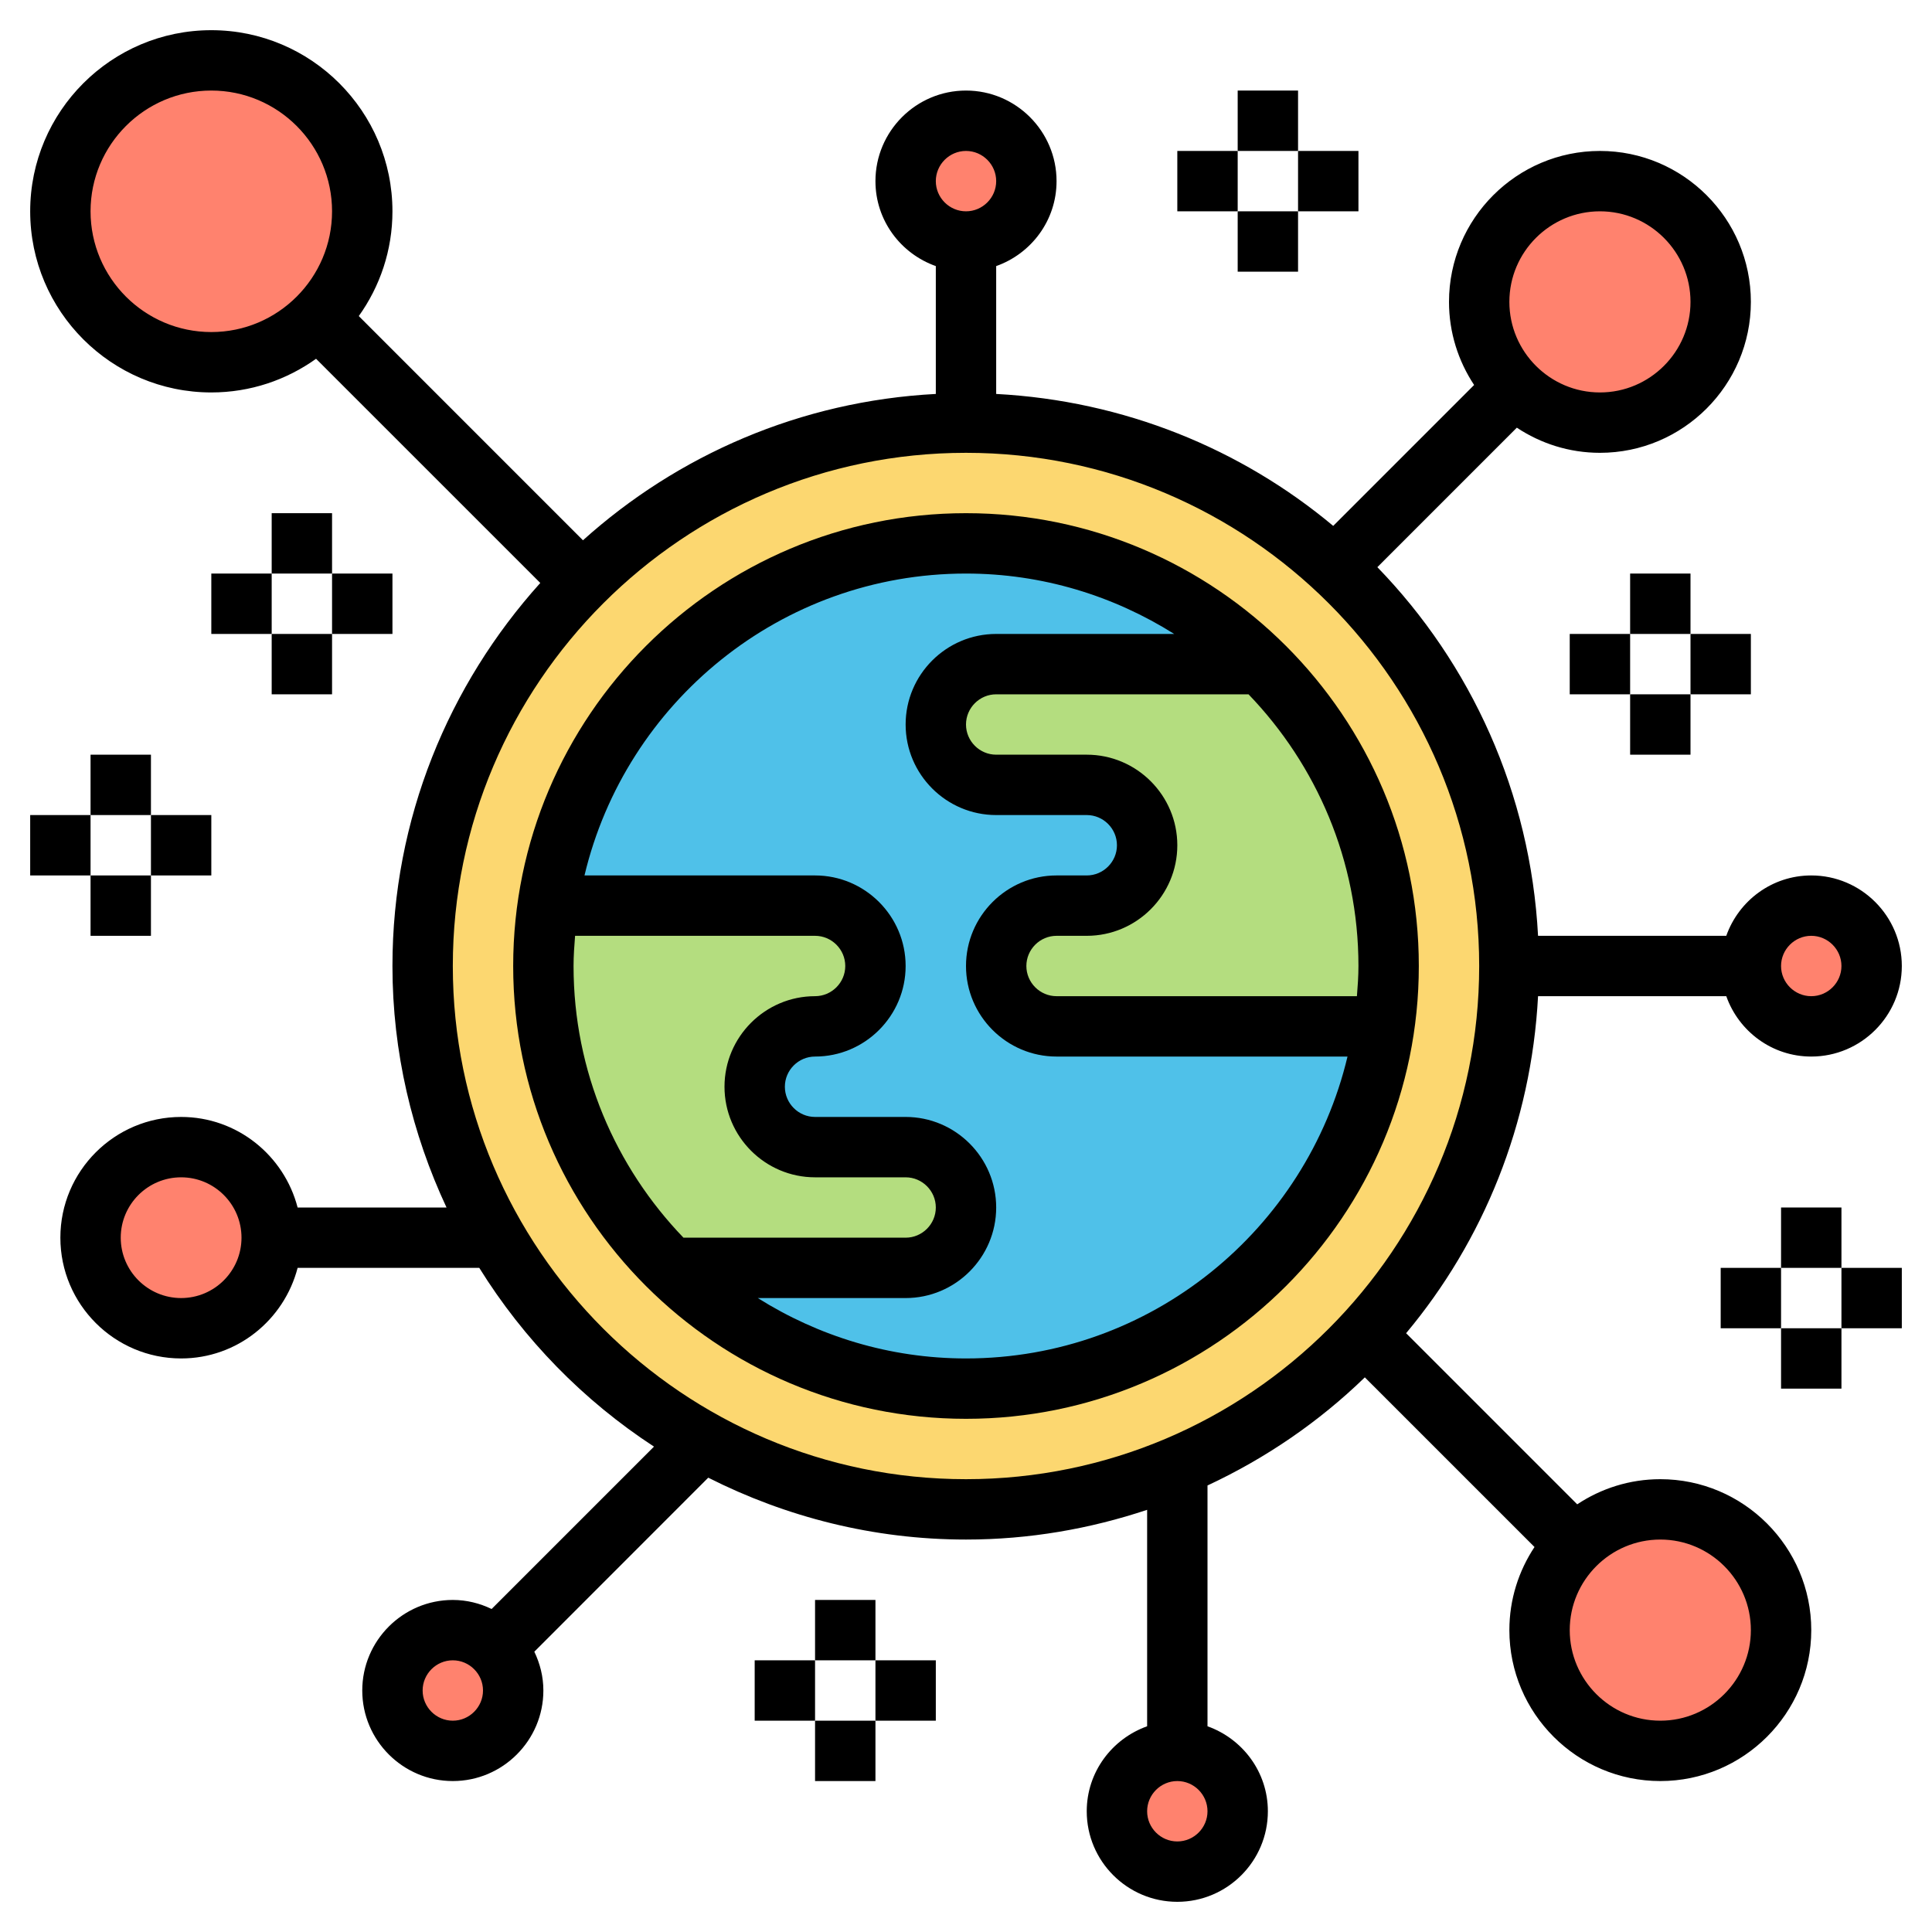
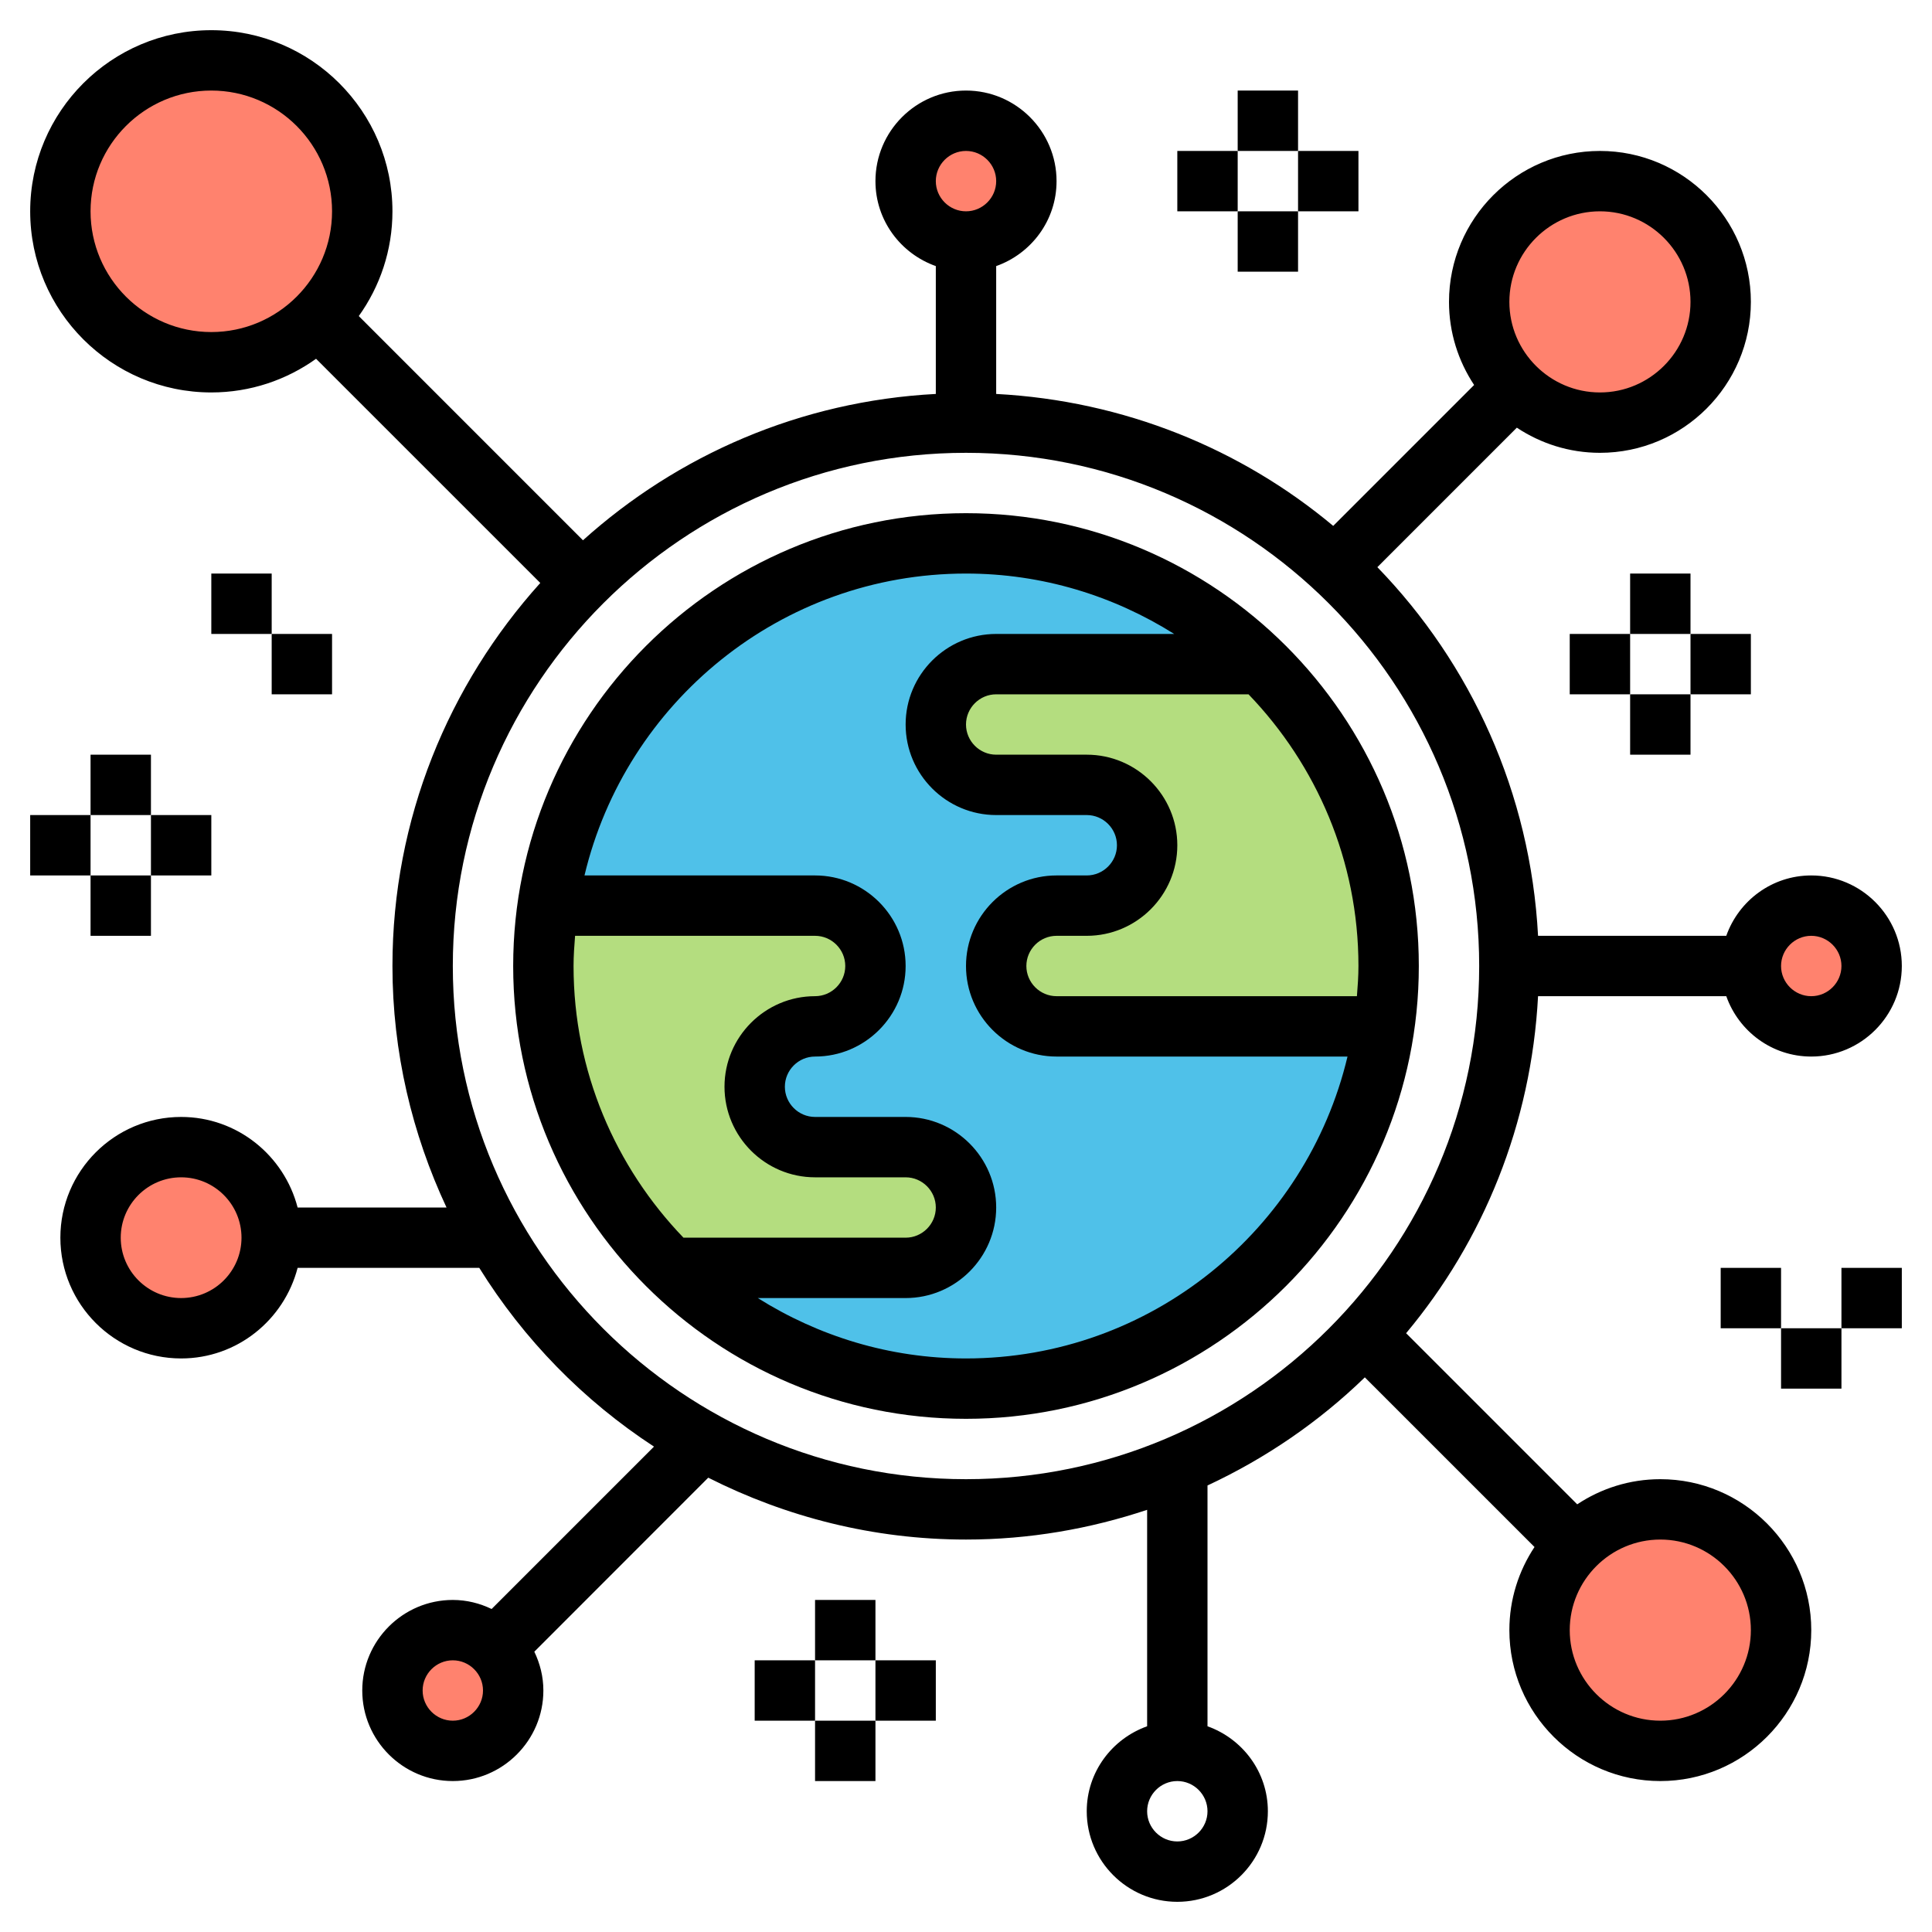
<svg xmlns="http://www.w3.org/2000/svg" width="85px" height="85px" viewBox="0 0 85 85" version="1.1">
  <g id="surface1">
-     <path style=" stroke:none;fill-rule:nonzero;fill:rgb(98.824%,84.314%,43.922%);fill-opacity:1;" d="M 66.406 42.5 C 66.406 52.406 60.375 60.906 51.797 64.535 C 48.941 65.742 45.793 66.406 42.5 66.406 C 38.289 66.406 34.332 65.316 30.891 63.406 C 27.105 61.293 23.961 58.199 21.793 54.453 C 19.762 50.934 18.594 46.855 18.594 42.5 C 18.594 35.898 21.277 29.922 25.594 25.594 C 29.922 21.277 35.898 18.594 42.5 18.594 C 55.703 18.594 66.406 29.297 66.406 42.5 Z M 60.906 45.156 C 61.027 44.293 61.094 43.402 61.094 42.5 C 61.094 37.293 58.957 32.594 55.504 29.219 C 52.141 25.938 47.559 23.906 42.5 23.906 C 33.137 23.906 25.379 30.84 24.094 39.844 C 23.973 40.707 23.906 41.598 23.906 42.5 C 23.906 47.707 26.043 52.406 29.496 55.781 C 32.859 59.062 37.441 61.094 42.5 61.094 C 51.863 61.094 59.621 54.16 60.906 45.156 Z M 60.906 45.156 " />
    <path style=" stroke:none;fill-rule:nonzero;fill:rgb(30.98%,75.686%,91.373%);fill-opacity:1;" d="M 60.883 45.156 L 60.906 45.156 C 59.621 54.16 51.863 61.094 42.5 61.094 C 37.441 61.094 32.859 59.062 29.496 55.781 L 39.844 55.781 C 41.305 55.781 42.5 54.586 42.5 53.125 C 42.5 52.395 42.207 51.73 41.715 51.254 C 41.238 50.762 40.574 50.469 39.844 50.469 L 35.859 50.469 C 34.398 50.469 33.203 49.273 33.203 47.812 C 33.203 47.082 33.496 46.418 33.988 45.941 C 34.465 45.449 35.129 45.156 35.859 45.156 C 36.59 45.156 37.254 44.863 37.73 44.371 C 38.223 43.895 38.516 43.23 38.516 42.5 C 38.516 41.77 38.223 41.105 37.73 40.629 C 37.254 40.137 36.59 39.844 35.859 39.844 L 24.094 39.844 C 25.379 30.84 33.137 23.906 42.5 23.906 C 47.559 23.906 52.141 25.938 55.504 29.219 L 43.828 29.219 C 42.367 29.219 41.172 30.414 41.172 31.875 C 41.172 32.605 41.465 33.27 41.957 33.746 C 42.434 34.238 43.098 34.531 43.828 34.531 L 47.812 34.531 C 49.273 34.531 50.469 35.727 50.469 37.188 C 50.469 37.918 50.176 38.582 49.684 39.059 C 49.207 39.551 48.543 39.844 47.812 39.844 L 46.484 39.844 C 45.023 39.844 43.828 41.039 43.828 42.5 C 43.828 43.23 44.121 43.895 44.613 44.371 C 45.09 44.863 45.754 45.156 46.484 45.156 Z M 60.883 45.156 " />
    <path style=" stroke:none;fill-rule:nonzero;fill:rgb(70.588%,86.667%,49.804%);fill-opacity:1;" d="M 41.715 51.254 C 42.207 51.73 42.5 52.395 42.5 53.125 C 42.5 54.586 41.305 55.781 39.844 55.781 L 29.496 55.781 C 26.043 52.406 23.906 47.707 23.906 42.5 C 23.906 41.598 23.973 40.707 24.094 39.844 L 35.859 39.844 C 36.59 39.844 37.254 40.137 37.73 40.629 C 38.223 41.105 38.516 41.77 38.516 42.5 C 38.516 43.23 38.223 43.895 37.73 44.371 C 37.254 44.863 36.59 45.156 35.859 45.156 C 35.129 45.156 34.465 45.449 33.988 45.941 C 33.496 46.418 33.203 47.082 33.203 47.812 C 33.203 49.273 34.398 50.469 35.859 50.469 L 39.844 50.469 C 40.574 50.469 41.238 50.762 41.715 51.254 Z M 41.715 51.254 " />
    <path style=" stroke:none;fill-rule:nonzero;fill:rgb(70.588%,86.667%,49.804%);fill-opacity:1;" d="M 61.094 42.5 C 61.094 43.402 61.027 44.293 60.906 45.156 L 46.484 45.156 C 45.754 45.156 45.09 44.863 44.613 44.371 C 44.121 43.895 43.828 43.23 43.828 42.5 C 43.828 41.039 45.023 39.844 46.484 39.844 L 47.812 39.844 C 48.543 39.844 49.207 39.551 49.684 39.059 C 50.176 38.582 50.469 37.918 50.469 37.188 C 50.469 35.727 49.273 34.531 47.812 34.531 L 43.828 34.531 C 43.098 34.531 42.434 34.238 41.957 33.746 C 41.465 33.27 41.172 32.605 41.172 31.875 C 41.172 30.414 42.367 29.219 43.828 29.219 L 55.504 29.219 C 58.957 32.594 61.094 37.293 61.094 42.5 Z M 61.094 42.5 " />
    <path style=" stroke:none;fill-rule:nonzero;fill:rgb(100%,50.98%,43.137%);fill-opacity:1;" d="M 82.344 42.5 C 82.344 41.031 81.156 39.844 79.688 39.844 C 78.219 39.844 77.031 41.031 77.031 42.5 C 77.031 43.969 78.219 45.156 79.688 45.156 C 81.156 45.156 82.344 43.969 82.344 42.5 Z M 82.344 42.5 " />
    <path style=" stroke:none;fill-rule:nonzero;fill:rgb(100%,50.98%,43.137%);fill-opacity:1;" d="M 70.391 7.969 C 73.324 7.969 75.703 10.348 75.703 13.281 C 75.703 16.215 73.324 18.594 70.391 18.594 C 68.93 18.594 67.602 17.996 66.633 17.039 C 65.676 16.07 65.078 14.742 65.078 13.281 C 65.078 10.348 67.457 7.969 70.391 7.969 Z M 70.391 7.969 " />
    <path style=" stroke:none;fill-rule:nonzero;fill:rgb(100%,50.98%,43.137%);fill-opacity:1;" d="M 45.156 7.969 C 45.156 6.5 43.969 5.312 42.5 5.312 C 41.031 5.312 39.844 6.5 39.844 7.969 C 39.844 9.438 41.031 10.625 42.5 10.625 C 43.969 10.625 45.156 9.438 45.156 7.969 Z M 45.156 7.969 " />
    <path style=" stroke:none;fill-rule:nonzero;fill:rgb(100%,50.98%,43.137%);fill-opacity:1;" d="M 9.297 2.656 C 12.961 2.656 15.938 5.633 15.938 9.297 C 15.938 11.129 15.195 12.789 14 14 C 12.789 15.195 11.129 15.938 9.297 15.938 C 5.633 15.938 2.656 12.961 2.656 9.297 C 2.656 5.633 5.633 2.656 9.297 2.656 Z M 9.297 2.656 " />
    <path style=" stroke:none;fill-rule:nonzero;fill:rgb(100%,50.98%,43.137%);fill-opacity:1;" d="M 11.953 54.453 C 11.953 52.254 10.168 50.469 7.969 50.469 C 5.77 50.469 3.984 52.254 3.984 54.453 C 3.984 56.652 5.77 58.438 7.969 58.438 C 10.168 58.438 11.953 56.652 11.953 54.453 Z M 11.953 54.453 " />
    <path style=" stroke:none;fill-rule:nonzero;fill:rgb(100%,50.98%,43.137%);fill-opacity:1;" d="M 21.793 72.504 C 22.285 72.98 22.578 73.645 22.578 74.375 C 22.578 75.836 21.383 77.031 19.922 77.031 C 18.461 77.031 17.266 75.836 17.266 74.375 C 17.266 72.914 18.461 71.719 19.922 71.719 C 20.652 71.719 21.316 72.012 21.793 72.504 Z M 21.793 72.504 " />
-     <path style=" stroke:none;fill-rule:nonzero;fill:rgb(100%,50.98%,43.137%);fill-opacity:1;" d="M 54.453 79.688 C 54.453 78.219 53.266 77.031 51.797 77.031 C 50.328 77.031 49.141 78.219 49.141 79.688 C 49.141 81.156 50.328 82.344 51.797 82.344 C 53.266 82.344 54.453 81.156 54.453 79.688 Z M 54.453 79.688 " />
    <path style=" stroke:none;fill-rule:nonzero;fill:rgb(100%,50.98%,43.137%);fill-opacity:1;" d="M 73.047 66.406 C 75.98 66.406 78.359 68.785 78.359 71.719 C 78.359 74.652 75.98 77.031 73.047 77.031 C 70.113 77.031 67.734 74.652 67.734 71.719 C 67.734 70.258 68.332 68.93 69.289 67.961 C 70.258 67.004 71.586 66.406 73.047 66.406 Z M 73.047 66.406 " />
    <path style=" stroke:none;fill-rule:nonzero;fill:rgb(0%,0%,0%);fill-opacity:1;" d="M 73.047 65.078 C 71.695 65.078 70.441 65.488 69.391 66.184 L 61.863 58.656 C 65.258 54.594 67.371 49.449 67.668 43.828 L 75.949 43.828 C 76.496 45.371 77.957 46.484 79.688 46.484 C 81.883 46.484 83.672 44.695 83.672 42.5 C 83.672 40.305 81.883 38.516 79.688 38.516 C 77.957 38.516 76.496 39.629 75.949 41.172 L 67.668 41.172 C 67.336 34.883 64.715 29.199 60.598 24.953 L 66.734 18.816 C 67.785 19.512 69.039 19.922 70.391 19.922 C 74.051 19.922 77.031 16.941 77.031 13.281 C 77.031 9.621 74.051 6.641 70.391 6.641 C 66.73 6.641 63.75 9.621 63.75 13.281 C 63.75 14.633 64.16 15.887 64.855 16.938 L 58.656 23.137 C 54.594 19.742 49.449 17.629 43.828 17.332 L 43.828 11.707 C 45.371 11.16 46.484 9.699 46.484 7.969 C 46.484 5.773 44.695 3.984 42.5 3.984 C 40.305 3.984 38.516 5.773 38.516 7.969 C 38.516 9.699 39.629 11.16 41.172 11.707 L 41.172 17.332 C 35.215 17.645 29.812 20.023 25.648 23.77 L 15.785 13.906 C 16.715 12.605 17.266 11.016 17.266 9.297 C 17.266 4.902 13.691 1.328 9.297 1.328 C 4.902 1.328 1.328 4.902 1.328 9.297 C 1.328 13.691 4.902 17.266 9.297 17.266 C 11.016 17.266 12.605 16.715 13.906 15.785 L 23.77 25.648 C 19.742 30.121 17.266 36.02 17.266 42.5 C 17.266 46.297 18.133 49.891 19.645 53.125 L 13.094 53.125 C 12.5 50.84 10.438 49.141 7.969 49.141 C 5.039 49.141 2.656 51.523 2.656 54.453 C 2.656 57.383 5.039 59.766 7.969 59.766 C 10.438 59.766 12.5 58.066 13.094 55.781 L 21.086 55.781 C 23.043 58.93 25.668 61.621 28.773 63.645 L 21.629 70.789 C 21.109 70.539 20.535 70.391 19.922 70.391 C 17.727 70.391 15.938 72.18 15.938 74.375 C 15.938 76.57 17.727 78.359 19.922 78.359 C 22.117 78.359 23.906 76.57 23.906 74.375 C 23.906 73.762 23.758 73.188 23.508 72.668 L 31.16 65.012 C 34.578 66.738 38.422 67.734 42.5 67.734 C 45.285 67.734 47.961 67.262 50.469 66.426 L 50.469 75.949 C 48.926 76.5 47.812 77.961 47.812 79.688 C 47.812 81.887 49.602 83.672 51.797 83.672 C 53.992 83.672 55.781 81.887 55.781 79.688 C 55.781 77.961 54.668 76.5 53.125 75.949 L 53.125 65.355 C 55.695 64.156 58.035 62.551 60.047 60.598 L 67.512 68.062 C 66.816 69.113 66.406 70.367 66.406 71.719 C 66.406 75.379 69.387 78.359 73.047 78.359 C 76.707 78.359 79.688 75.379 79.688 71.719 C 79.688 68.059 76.707 65.078 73.047 65.078 Z M 7.969 57.109 C 6.504 57.109 5.312 55.918 5.312 54.453 C 5.312 52.988 6.504 51.797 7.969 51.797 C 9.434 51.797 10.625 52.988 10.625 54.453 C 10.625 55.918 9.434 57.109 7.969 57.109 Z M 19.922 75.703 C 19.191 75.703 18.594 75.105 18.594 74.375 C 18.594 73.645 19.191 73.047 19.922 73.047 C 20.652 73.047 21.25 73.645 21.25 74.375 C 21.25 75.105 20.652 75.703 19.922 75.703 Z M 51.797 81.016 C 51.066 81.016 50.469 80.418 50.469 79.688 C 50.469 78.957 51.066 78.359 51.797 78.359 C 52.527 78.359 53.125 78.957 53.125 79.688 C 53.125 80.418 52.527 81.016 51.797 81.016 Z M 79.688 41.172 C 80.418 41.172 81.016 41.77 81.016 42.5 C 81.016 43.23 80.418 43.828 79.688 43.828 C 78.957 43.828 78.359 43.23 78.359 42.5 C 78.359 41.77 78.957 41.172 79.688 41.172 Z M 70.391 9.297 C 72.586 9.297 74.375 11.086 74.375 13.281 C 74.375 15.477 72.586 17.266 70.391 17.266 C 68.195 17.266 66.406 15.477 66.406 13.281 C 66.406 11.086 68.195 9.297 70.391 9.297 Z M 42.5 6.641 C 43.23 6.641 43.828 7.238 43.828 7.969 C 43.828 8.699 43.23 9.297 42.5 9.297 C 41.77 9.297 41.172 8.699 41.172 7.969 C 41.172 7.238 41.77 6.641 42.5 6.641 Z M 9.297 14.609 C 6.367 14.609 3.984 12.227 3.984 9.297 C 3.984 6.367 6.367 3.984 9.297 3.984 C 12.227 3.984 14.609 6.367 14.609 9.297 C 14.609 12.227 12.227 14.609 9.297 14.609 Z M 42.5 65.078 C 30.051 65.078 19.922 54.949 19.922 42.5 C 19.922 30.051 30.051 19.922 42.5 19.922 C 54.949 19.922 65.078 30.051 65.078 42.5 C 65.078 54.949 54.949 65.078 42.5 65.078 Z M 73.047 75.703 C 70.852 75.703 69.062 73.914 69.062 71.719 C 69.062 69.523 70.852 67.734 73.047 67.734 C 75.242 67.734 77.031 69.523 77.031 71.719 C 77.031 73.914 75.242 75.703 73.047 75.703 Z M 73.047 75.703 " />
    <path style=" stroke:none;fill-rule:nonzero;fill:rgb(0%,0%,0%);fill-opacity:1;" d="M 42.5 22.578 C 31.516 22.578 22.578 31.516 22.578 42.5 C 22.578 53.484 31.516 62.422 42.5 62.422 C 53.484 62.422 62.422 53.484 62.422 42.5 C 62.422 31.516 53.484 22.578 42.5 22.578 Z M 59.766 42.5 C 59.766 42.949 59.734 43.387 59.699 43.828 L 46.484 43.828 C 45.754 43.828 45.156 43.23 45.156 42.5 C 45.156 41.77 45.754 41.172 46.484 41.172 L 47.812 41.172 C 50.008 41.172 51.797 39.383 51.797 37.188 C 51.797 34.992 50.008 33.203 47.812 33.203 L 43.828 33.203 C 43.098 33.203 42.5 32.605 42.5 31.875 C 42.5 31.145 43.098 30.547 43.828 30.547 L 54.93 30.547 C 57.918 33.652 59.766 37.859 59.766 42.5 Z M 25.234 42.5 C 25.234 42.051 25.266 41.613 25.301 41.172 L 35.859 41.172 C 36.59 41.172 37.188 41.77 37.188 42.5 C 37.188 43.23 36.59 43.828 35.859 43.828 C 33.664 43.828 31.875 45.617 31.875 47.812 C 31.875 50.008 33.664 51.797 35.859 51.797 L 39.844 51.797 C 40.574 51.797 41.172 52.395 41.172 53.125 C 41.172 53.855 40.574 54.453 39.844 54.453 L 30.07 54.453 C 27.082 51.348 25.234 47.141 25.234 42.5 Z M 42.5 59.766 C 39.133 59.766 36 58.781 33.34 57.109 L 39.844 57.109 C 42.039 57.109 43.828 55.32 43.828 53.125 C 43.828 50.93 42.039 49.141 39.844 49.141 L 35.859 49.141 C 35.129 49.141 34.531 48.543 34.531 47.812 C 34.531 47.082 35.129 46.484 35.859 46.484 C 38.055 46.484 39.844 44.695 39.844 42.5 C 39.844 40.305 38.055 38.516 35.859 38.516 L 25.715 38.516 C 27.523 30.914 34.352 25.234 42.5 25.234 C 45.867 25.234 49 26.219 51.66 27.891 L 43.828 27.891 C 41.633 27.891 39.844 29.68 39.844 31.875 C 39.844 34.07 41.633 35.859 43.828 35.859 L 47.812 35.859 C 48.543 35.859 49.141 36.457 49.141 37.188 C 49.141 37.918 48.543 38.516 47.812 38.516 L 46.484 38.516 C 44.289 38.516 42.5 40.305 42.5 42.5 C 42.5 44.695 44.289 46.484 46.484 46.484 L 59.285 46.484 C 57.477 54.086 50.648 59.766 42.5 59.766 Z M 42.5 59.766 " />
    <path style=" stroke:none;fill-rule:nonzero;fill:rgb(0%,0%,0%);fill-opacity:1;" d="M 71.719 25.234 L 74.375 25.234 L 74.375 27.891 L 71.719 27.891 Z M 71.719 25.234 " />
    <path style=" stroke:none;fill-rule:nonzero;fill:rgb(0%,0%,0%);fill-opacity:1;" d="M 71.719 30.547 L 74.375 30.547 L 74.375 33.203 L 71.719 33.203 Z M 71.719 30.547 " />
    <path style=" stroke:none;fill-rule:nonzero;fill:rgb(0%,0%,0%);fill-opacity:1;" d="M 74.375 27.891 L 77.031 27.891 L 77.031 30.547 L 74.375 30.547 Z M 74.375 27.891 " />
    <path style=" stroke:none;fill-rule:nonzero;fill:rgb(0%,0%,0%);fill-opacity:1;" d="M 69.062 27.891 L 71.719 27.891 L 71.719 30.547 L 69.062 30.547 Z M 69.062 27.891 " />
-     <path style=" stroke:none;fill-rule:nonzero;fill:rgb(0%,0%,0%);fill-opacity:1;" d="M 11.953 22.578 L 14.609 22.578 L 14.609 25.234 L 11.953 25.234 Z M 11.953 22.578 " />
    <path style=" stroke:none;fill-rule:nonzero;fill:rgb(0%,0%,0%);fill-opacity:1;" d="M 11.953 27.891 L 14.609 27.891 L 14.609 30.547 L 11.953 30.547 Z M 11.953 27.891 " />
-     <path style=" stroke:none;fill-rule:nonzero;fill:rgb(0%,0%,0%);fill-opacity:1;" d="M 14.609 25.234 L 17.266 25.234 L 17.266 27.891 L 14.609 27.891 Z M 14.609 25.234 " />
    <path style=" stroke:none;fill-rule:nonzero;fill:rgb(0%,0%,0%);fill-opacity:1;" d="M 9.297 25.234 L 11.953 25.234 L 11.953 27.891 L 9.297 27.891 Z M 9.297 25.234 " />
    <path style=" stroke:none;fill-rule:nonzero;fill:rgb(0%,0%,0%);fill-opacity:1;" d="M 3.984 33.203 L 6.641 33.203 L 6.641 35.859 L 3.984 35.859 Z M 3.984 33.203 " />
    <path style=" stroke:none;fill-rule:nonzero;fill:rgb(0%,0%,0%);fill-opacity:1;" d="M 3.984 38.516 L 6.641 38.516 L 6.641 41.172 L 3.984 41.172 Z M 3.984 38.516 " />
    <path style=" stroke:none;fill-rule:nonzero;fill:rgb(0%,0%,0%);fill-opacity:1;" d="M 6.641 35.859 L 9.297 35.859 L 9.297 38.516 L 6.641 38.516 Z M 6.641 35.859 " />
    <path style=" stroke:none;fill-rule:nonzero;fill:rgb(0%,0%,0%);fill-opacity:1;" d="M 1.328 35.859 L 3.984 35.859 L 3.984 38.516 L 1.328 38.516 Z M 1.328 35.859 " />
-     <path style=" stroke:none;fill-rule:nonzero;fill:rgb(0%,0%,0%);fill-opacity:1;" d="M 78.359 53.125 L 81.016 53.125 L 81.016 55.781 L 78.359 55.781 Z M 78.359 53.125 " />
    <path style=" stroke:none;fill-rule:nonzero;fill:rgb(0%,0%,0%);fill-opacity:1;" d="M 78.359 58.438 L 81.016 58.438 L 81.016 61.094 L 78.359 61.094 Z M 78.359 58.438 " />
    <path style=" stroke:none;fill-rule:nonzero;fill:rgb(0%,0%,0%);fill-opacity:1;" d="M 81.016 55.781 L 83.672 55.781 L 83.672 58.438 L 81.016 58.438 Z M 81.016 55.781 " />
    <path style=" stroke:none;fill-rule:nonzero;fill:rgb(0%,0%,0%);fill-opacity:1;" d="M 75.703 55.781 L 78.359 55.781 L 78.359 58.438 L 75.703 58.438 Z M 75.703 55.781 " />
    <path style=" stroke:none;fill-rule:nonzero;fill:rgb(0%,0%,0%);fill-opacity:1;" d="M 35.859 70.391 L 38.516 70.391 L 38.516 73.047 L 35.859 73.047 Z M 35.859 70.391 " />
    <path style=" stroke:none;fill-rule:nonzero;fill:rgb(0%,0%,0%);fill-opacity:1;" d="M 35.859 75.703 L 38.516 75.703 L 38.516 78.359 L 35.859 78.359 Z M 35.859 75.703 " />
    <path style=" stroke:none;fill-rule:nonzero;fill:rgb(0%,0%,0%);fill-opacity:1;" d="M 38.516 73.047 L 41.172 73.047 L 41.172 75.703 L 38.516 75.703 Z M 38.516 73.047 " />
    <path style=" stroke:none;fill-rule:nonzero;fill:rgb(0%,0%,0%);fill-opacity:1;" d="M 33.203 73.047 L 35.859 73.047 L 35.859 75.703 L 33.203 75.703 Z M 33.203 73.047 " />
    <path style=" stroke:none;fill-rule:nonzero;fill:rgb(0%,0%,0%);fill-opacity:1;" d="M 54.453 3.984 L 57.109 3.984 L 57.109 6.641 L 54.453 6.641 Z M 54.453 3.984 " />
    <path style=" stroke:none;fill-rule:nonzero;fill:rgb(0%,0%,0%);fill-opacity:1;" d="M 54.453 9.297 L 57.109 9.297 L 57.109 11.953 L 54.453 11.953 Z M 54.453 9.297 " />
    <path style=" stroke:none;fill-rule:nonzero;fill:rgb(0%,0%,0%);fill-opacity:1;" d="M 57.109 6.641 L 59.766 6.641 L 59.766 9.297 L 57.109 9.297 Z M 57.109 6.641 " />
    <path style=" stroke:none;fill-rule:nonzero;fill:rgb(0%,0%,0%);fill-opacity:1;" d="M 51.797 6.641 L 54.453 6.641 L 54.453 9.297 L 51.797 9.297 Z M 51.797 6.641 " />
  </g>
</svg>